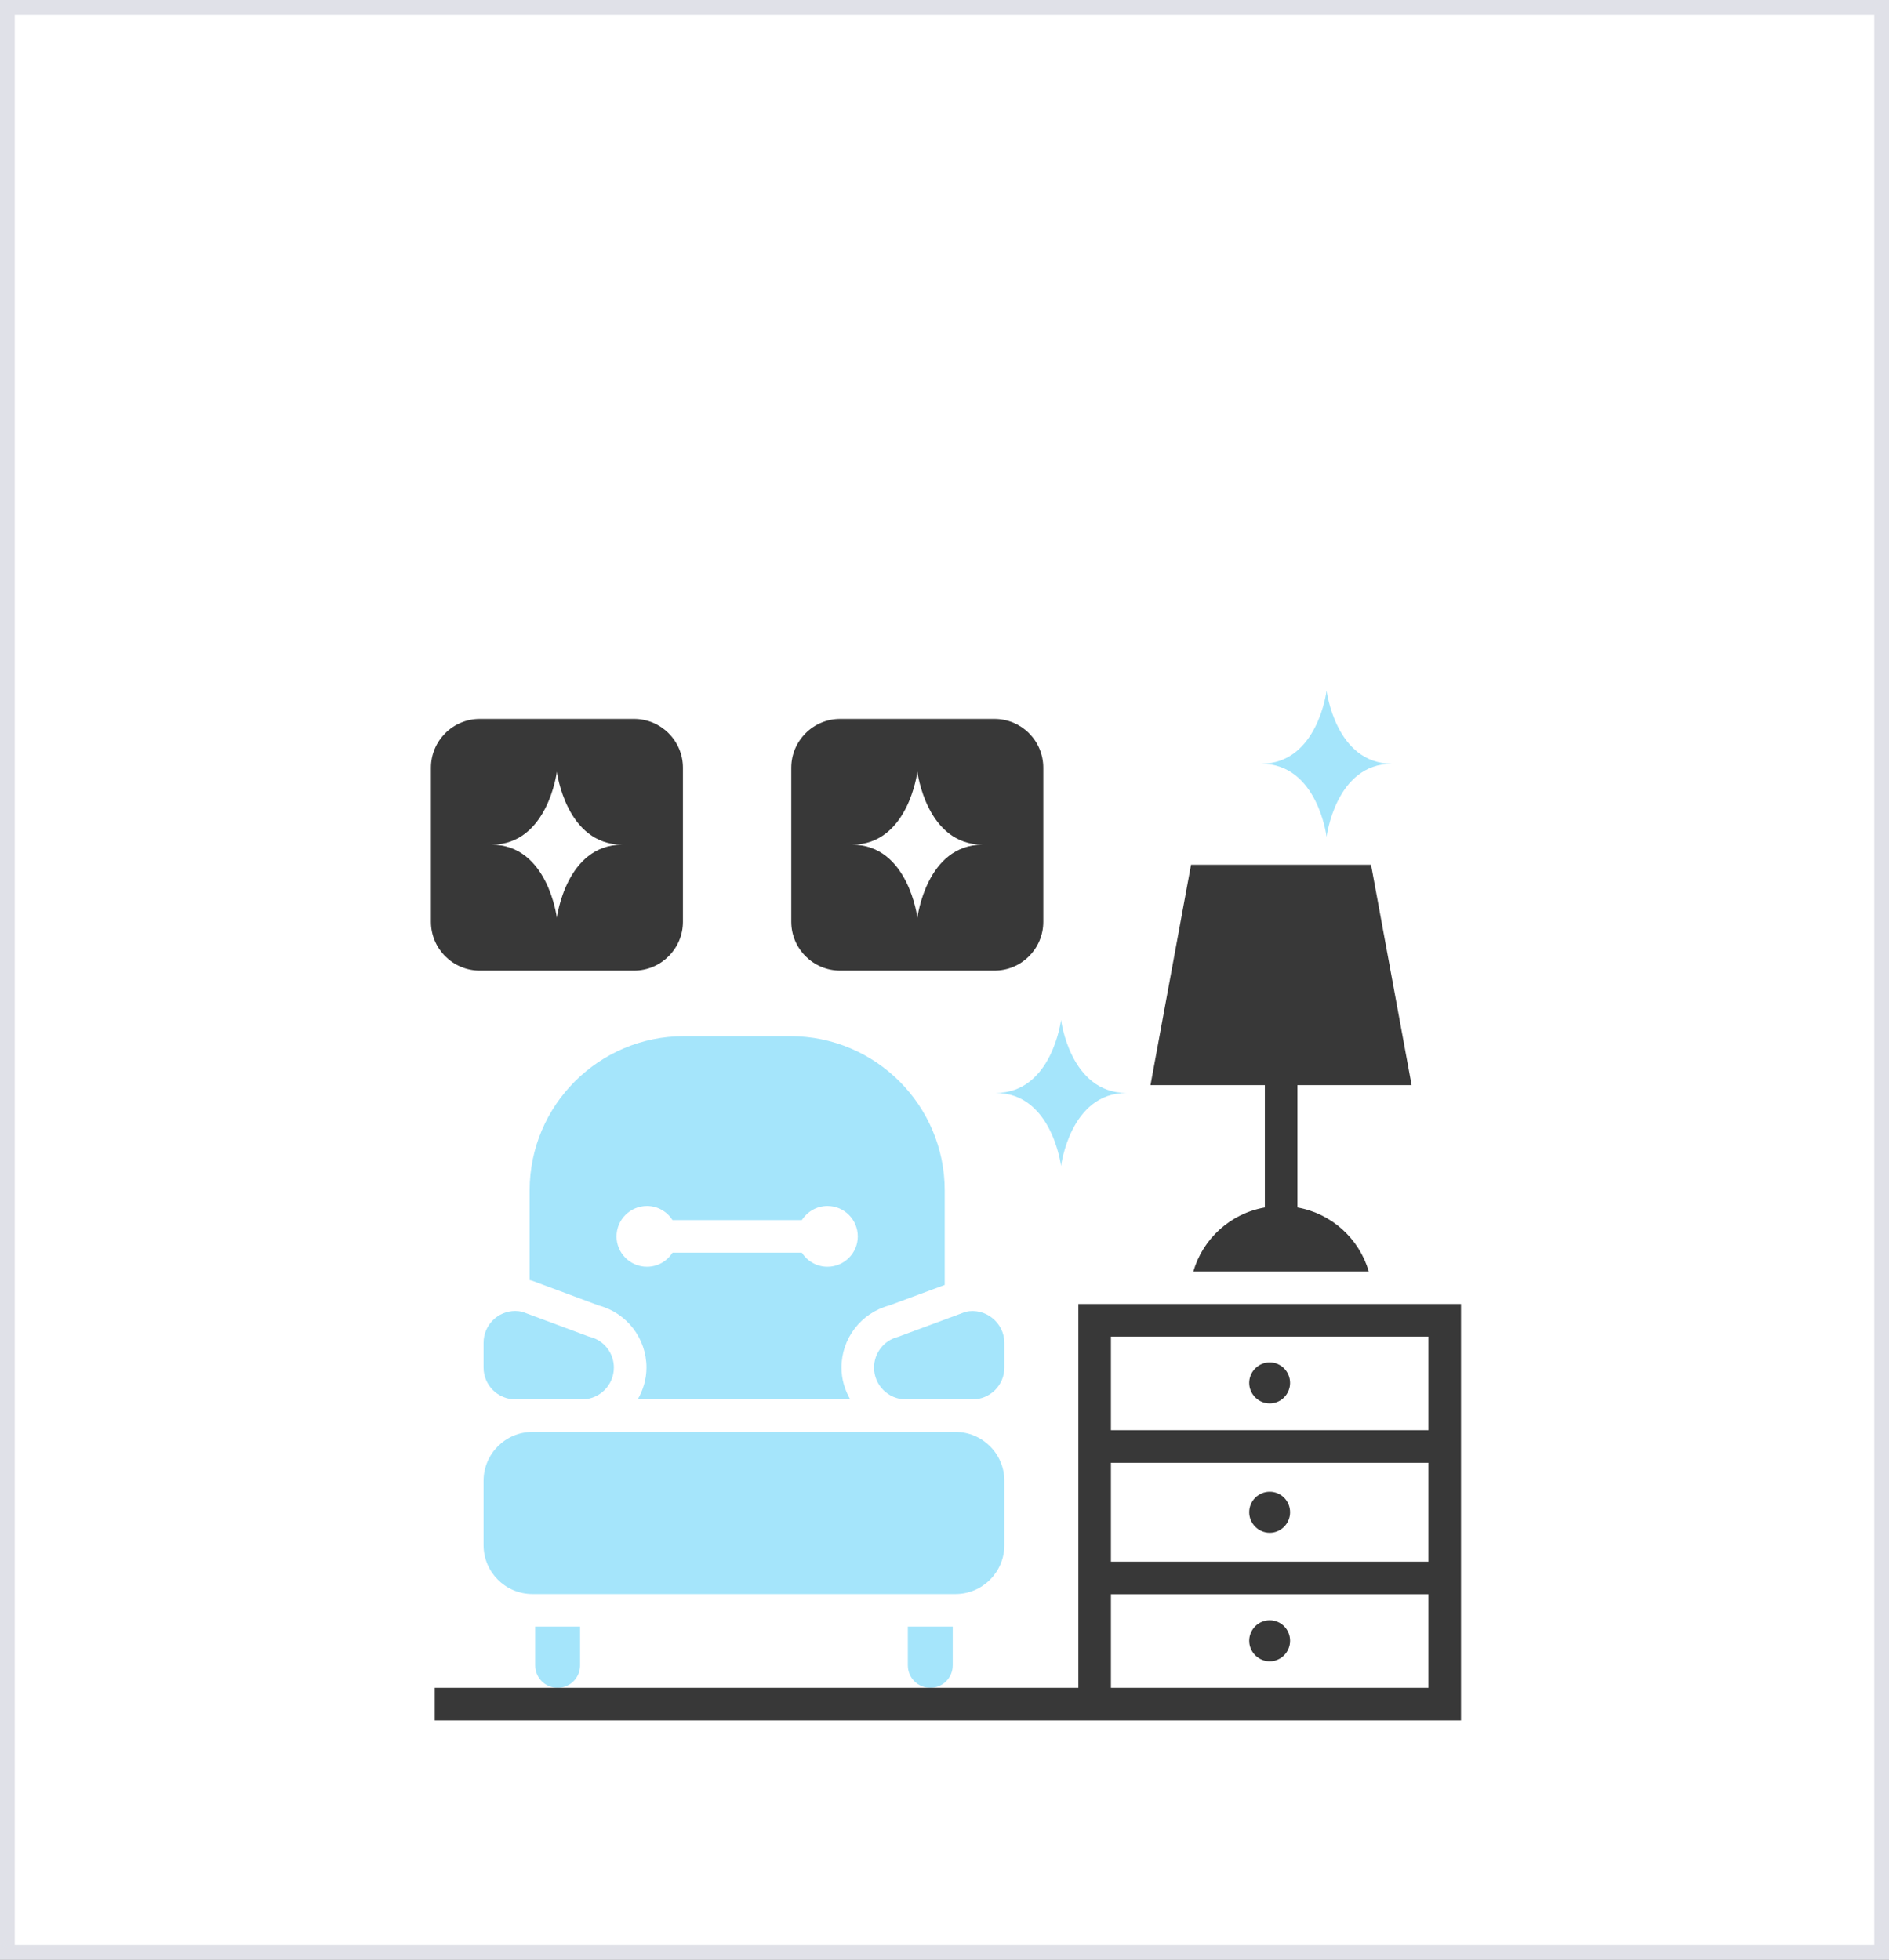
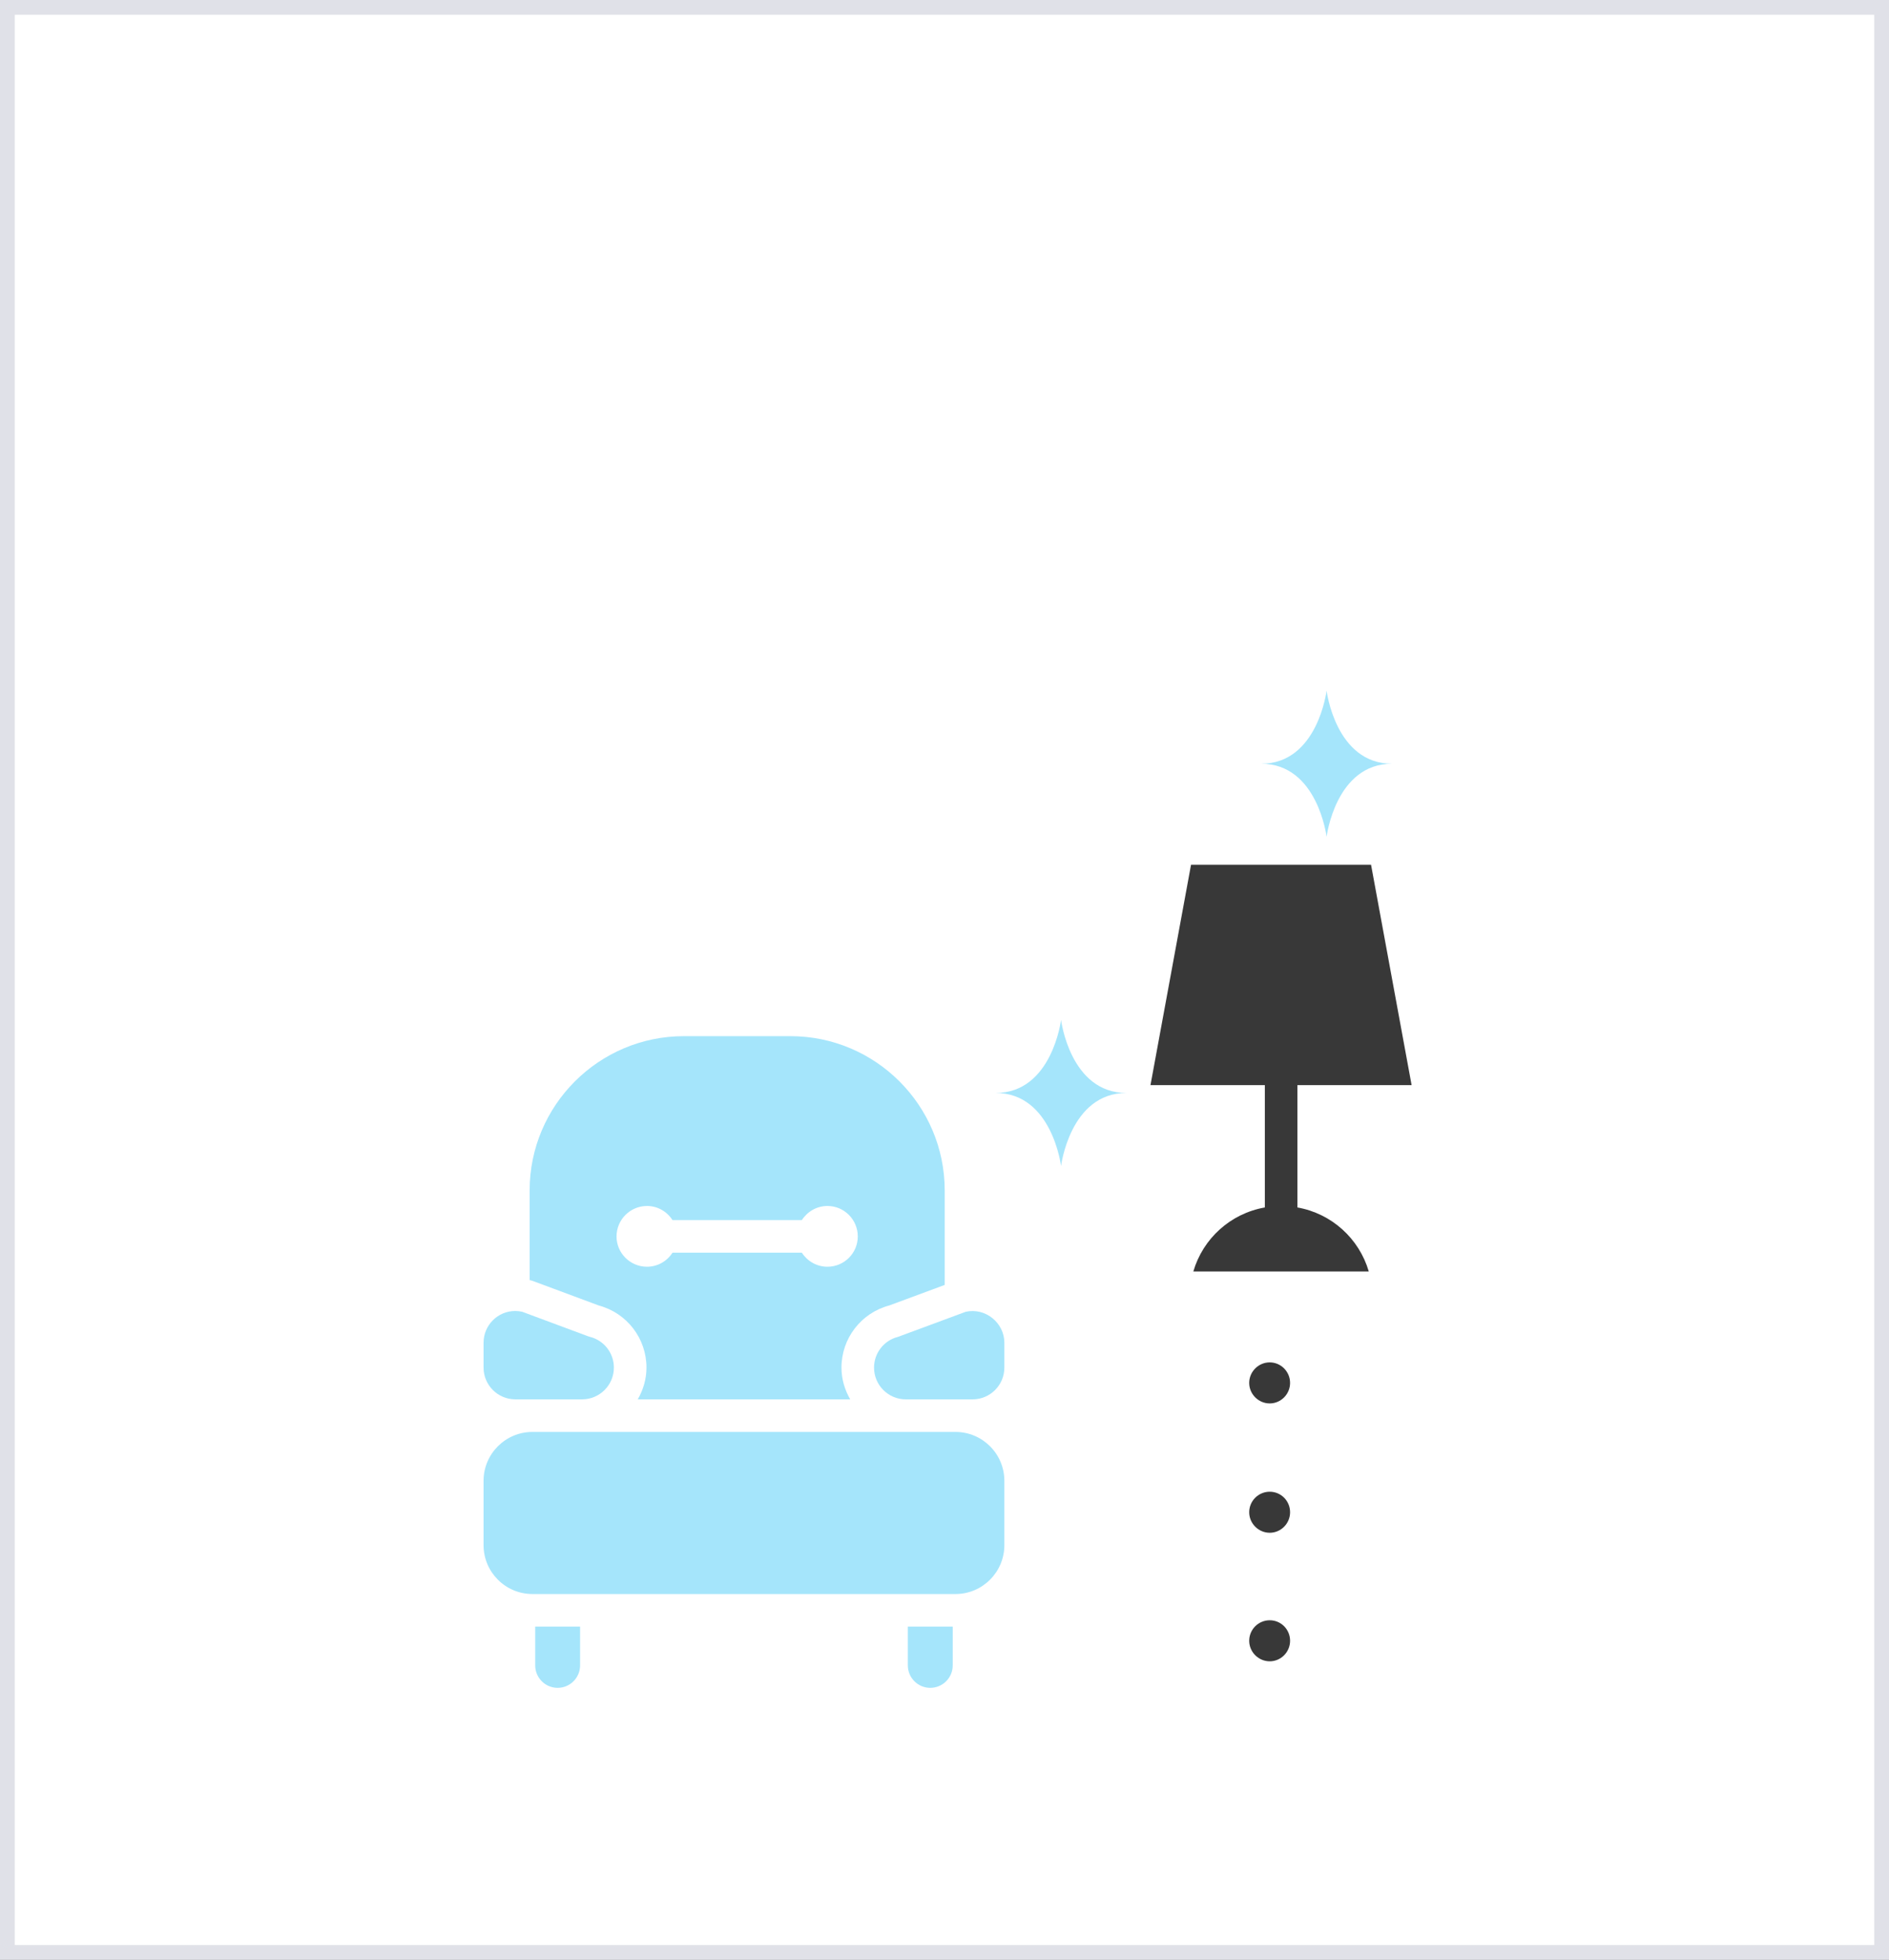
<svg xmlns="http://www.w3.org/2000/svg" width="640" height="664" viewBox="0 0 640 664" fill="none">
  <rect x="0" y="0" width="640" height="664" fill="#808080" stroke="none" />
  <rect x="2.5" y="2.5" width="635" height="659" fill="white" stroke="#E0E1E8" stroke-width="5" />
  <path d="M174.585 474.108H197.233C203.163 474.108 207.985 469.283 207.985 463.356C207.985 458.413 204.637 454.125 199.841 452.926L199.254 452.746L176.923 444.439C176.135 444.263 175.339 444.174 174.546 444.174C168.64 444.174 163.831 449.002 163.831 454.932V463.353C163.834 469.286 168.659 474.108 174.586 474.108L174.585 474.108Z" fill="#A5E5FB" />
  <path d="M181.329 564.255C181.329 568.446 184.74 571.857 188.929 571.857C193.123 571.857 196.534 568.446 196.534 564.255V551.107H181.329V564.255Z" fill="#A5E5FB" />
  <path d="M180.459 433.977L202.837 442.302C212.387 444.841 219.029 453.452 219.029 463.358C219.029 467.287 217.903 470.924 216.076 474.11H288.047C286.22 470.924 285.094 467.285 285.094 463.358C285.094 453.452 291.733 444.841 301.286 442.302L320.069 435.346V403.321C320.069 374.503 296.623 351.062 267.81 351.062H231.704C202.891 351.062 179.444 374.505 179.444 403.321V433.718C179.588 433.749 179.732 433.762 179.876 433.799L180.459 433.977ZM219.206 408.596C222.835 408.596 226.015 410.513 227.84 413.379H271.672C273.507 410.513 276.703 408.596 280.353 408.596C286.013 408.596 290.62 413.227 290.62 418.919C290.62 424.578 286.012 429.183 280.353 429.183C276.701 429.183 273.504 427.275 271.669 424.418H227.845C226.02 427.275 222.839 429.183 219.205 429.183C213.514 429.183 208.883 424.578 208.883 418.919C208.886 413.227 213.514 408.596 219.205 408.596H219.206Z" fill="#A5E5FB" />
  <path d="M327.19 444.445L304.273 452.932C299.477 454.131 296.128 458.42 296.128 463.362C296.128 469.292 300.953 474.114 306.88 474.114H329.528C335.458 474.114 340.28 469.289 340.28 463.362V454.94C340.283 448.215 333.885 442.945 327.191 444.445H327.19Z" fill="#A5E5FB" />
  <path d="M307.578 564.255C307.578 568.446 310.989 571.857 315.178 571.857C319.372 571.857 322.784 568.446 322.784 564.255V551.107H307.578V564.255Z" fill="#A5E5FB" />
  <path d="M323.722 485.152H180.389C171.258 485.152 163.831 492.579 163.831 501.711V523.513C163.831 532.644 171.258 540.071 180.389 540.071H323.722C332.854 540.071 340.281 532.644 340.281 523.513V501.711C340.281 492.579 332.854 485.152 323.722 485.152Z" fill="#A5E5FB" />
-   <path d="M214.825 243.574H162.558C153.45 243.574 146 250.969 146 260.132V312.289C146 321.452 153.45 328.847 162.558 328.847H214.825C223.933 328.847 231.383 321.452 231.383 312.289V260.132C231.383 250.972 223.933 243.574 214.825 243.574V243.574ZM188.664 310.961C188.664 310.961 185.627 286.18 166.533 286.18C185.63 286.18 188.664 261.453 188.664 261.453C188.664 261.453 191.756 286.18 210.851 286.18C191.756 286.18 188.664 310.961 188.664 310.961Z" fill="#383838" />
-   <path d="M336.913 243.574H284.646C275.538 243.574 268.088 250.969 268.088 260.132V312.289C268.088 321.452 275.538 328.847 284.646 328.847H336.913C346.076 328.847 353.471 321.452 353.471 312.289V260.132C353.471 250.972 346.076 243.574 336.913 243.574V243.574ZM310.81 310.961C310.81 310.961 307.773 286.18 288.678 286.18C307.776 286.18 310.81 261.453 310.81 261.453C310.81 261.453 313.846 286.18 332.941 286.18C313.844 286.18 310.81 310.961 310.81 310.961Z" fill="#383838" />
-   <path d="M365.35 441.812V571.841H147.284V582.879H489.475H494.994V441.811L365.35 441.812ZM483.96 452.849V484.555H376.388V452.849H483.96ZM483.96 495.594V529.098L376.388 529.096V495.592L483.96 495.594ZM376.388 571.841V540.134H483.96V571.841H376.388Z" fill="#383838" />
  <path d="M437.086 555.911C437.086 559.72 433.994 562.864 430.188 562.864C426.379 562.864 423.234 559.717 423.234 555.911C423.234 552.047 426.381 548.958 430.188 548.958C433.994 548.955 437.086 552.047 437.086 555.911Z" fill="#383838" />
  <path d="M423.232 468.538C423.232 464.729 426.379 461.584 430.185 461.584C433.994 461.584 437.084 464.731 437.084 468.538C437.084 472.347 433.992 475.491 430.185 475.491C426.379 475.494 423.232 472.347 423.232 468.538V468.538Z" fill="#383838" />
  <path d="M437.086 512.362C437.086 516.171 433.994 519.315 430.188 519.315C426.379 519.315 423.234 516.169 423.234 512.362C423.234 508.498 426.381 505.409 430.188 505.409C433.994 505.406 437.086 508.498 437.086 512.362Z" fill="#383838" />
  <path d="M463.746 430.787H404.304C407.561 419.637 416.888 411.14 428.532 409.098V367.648H389.788L403.529 292.976H464.516L478.258 367.648H439.568V409.098C451.163 411.14 460.49 419.638 463.747 430.787H463.746Z" fill="#383838" />
  <path d="M337.334 370.303C356.449 370.303 359.488 345.542 359.488 345.542C359.488 345.542 362.53 370.303 381.641 370.303C362.527 370.303 359.488 395.064 359.488 395.064C359.488 395.064 356.446 370.303 337.334 370.303V370.303Z" fill="#A5E5FB" />
  <path d="M427.302 258.761C446.416 258.761 449.455 234 449.455 234C449.455 234 452.495 258.761 471.609 258.761C452.495 258.761 449.455 283.521 449.455 283.521C449.458 283.521 446.416 258.761 427.302 258.761V258.761Z" fill="#A5E5FB" />
</svg>